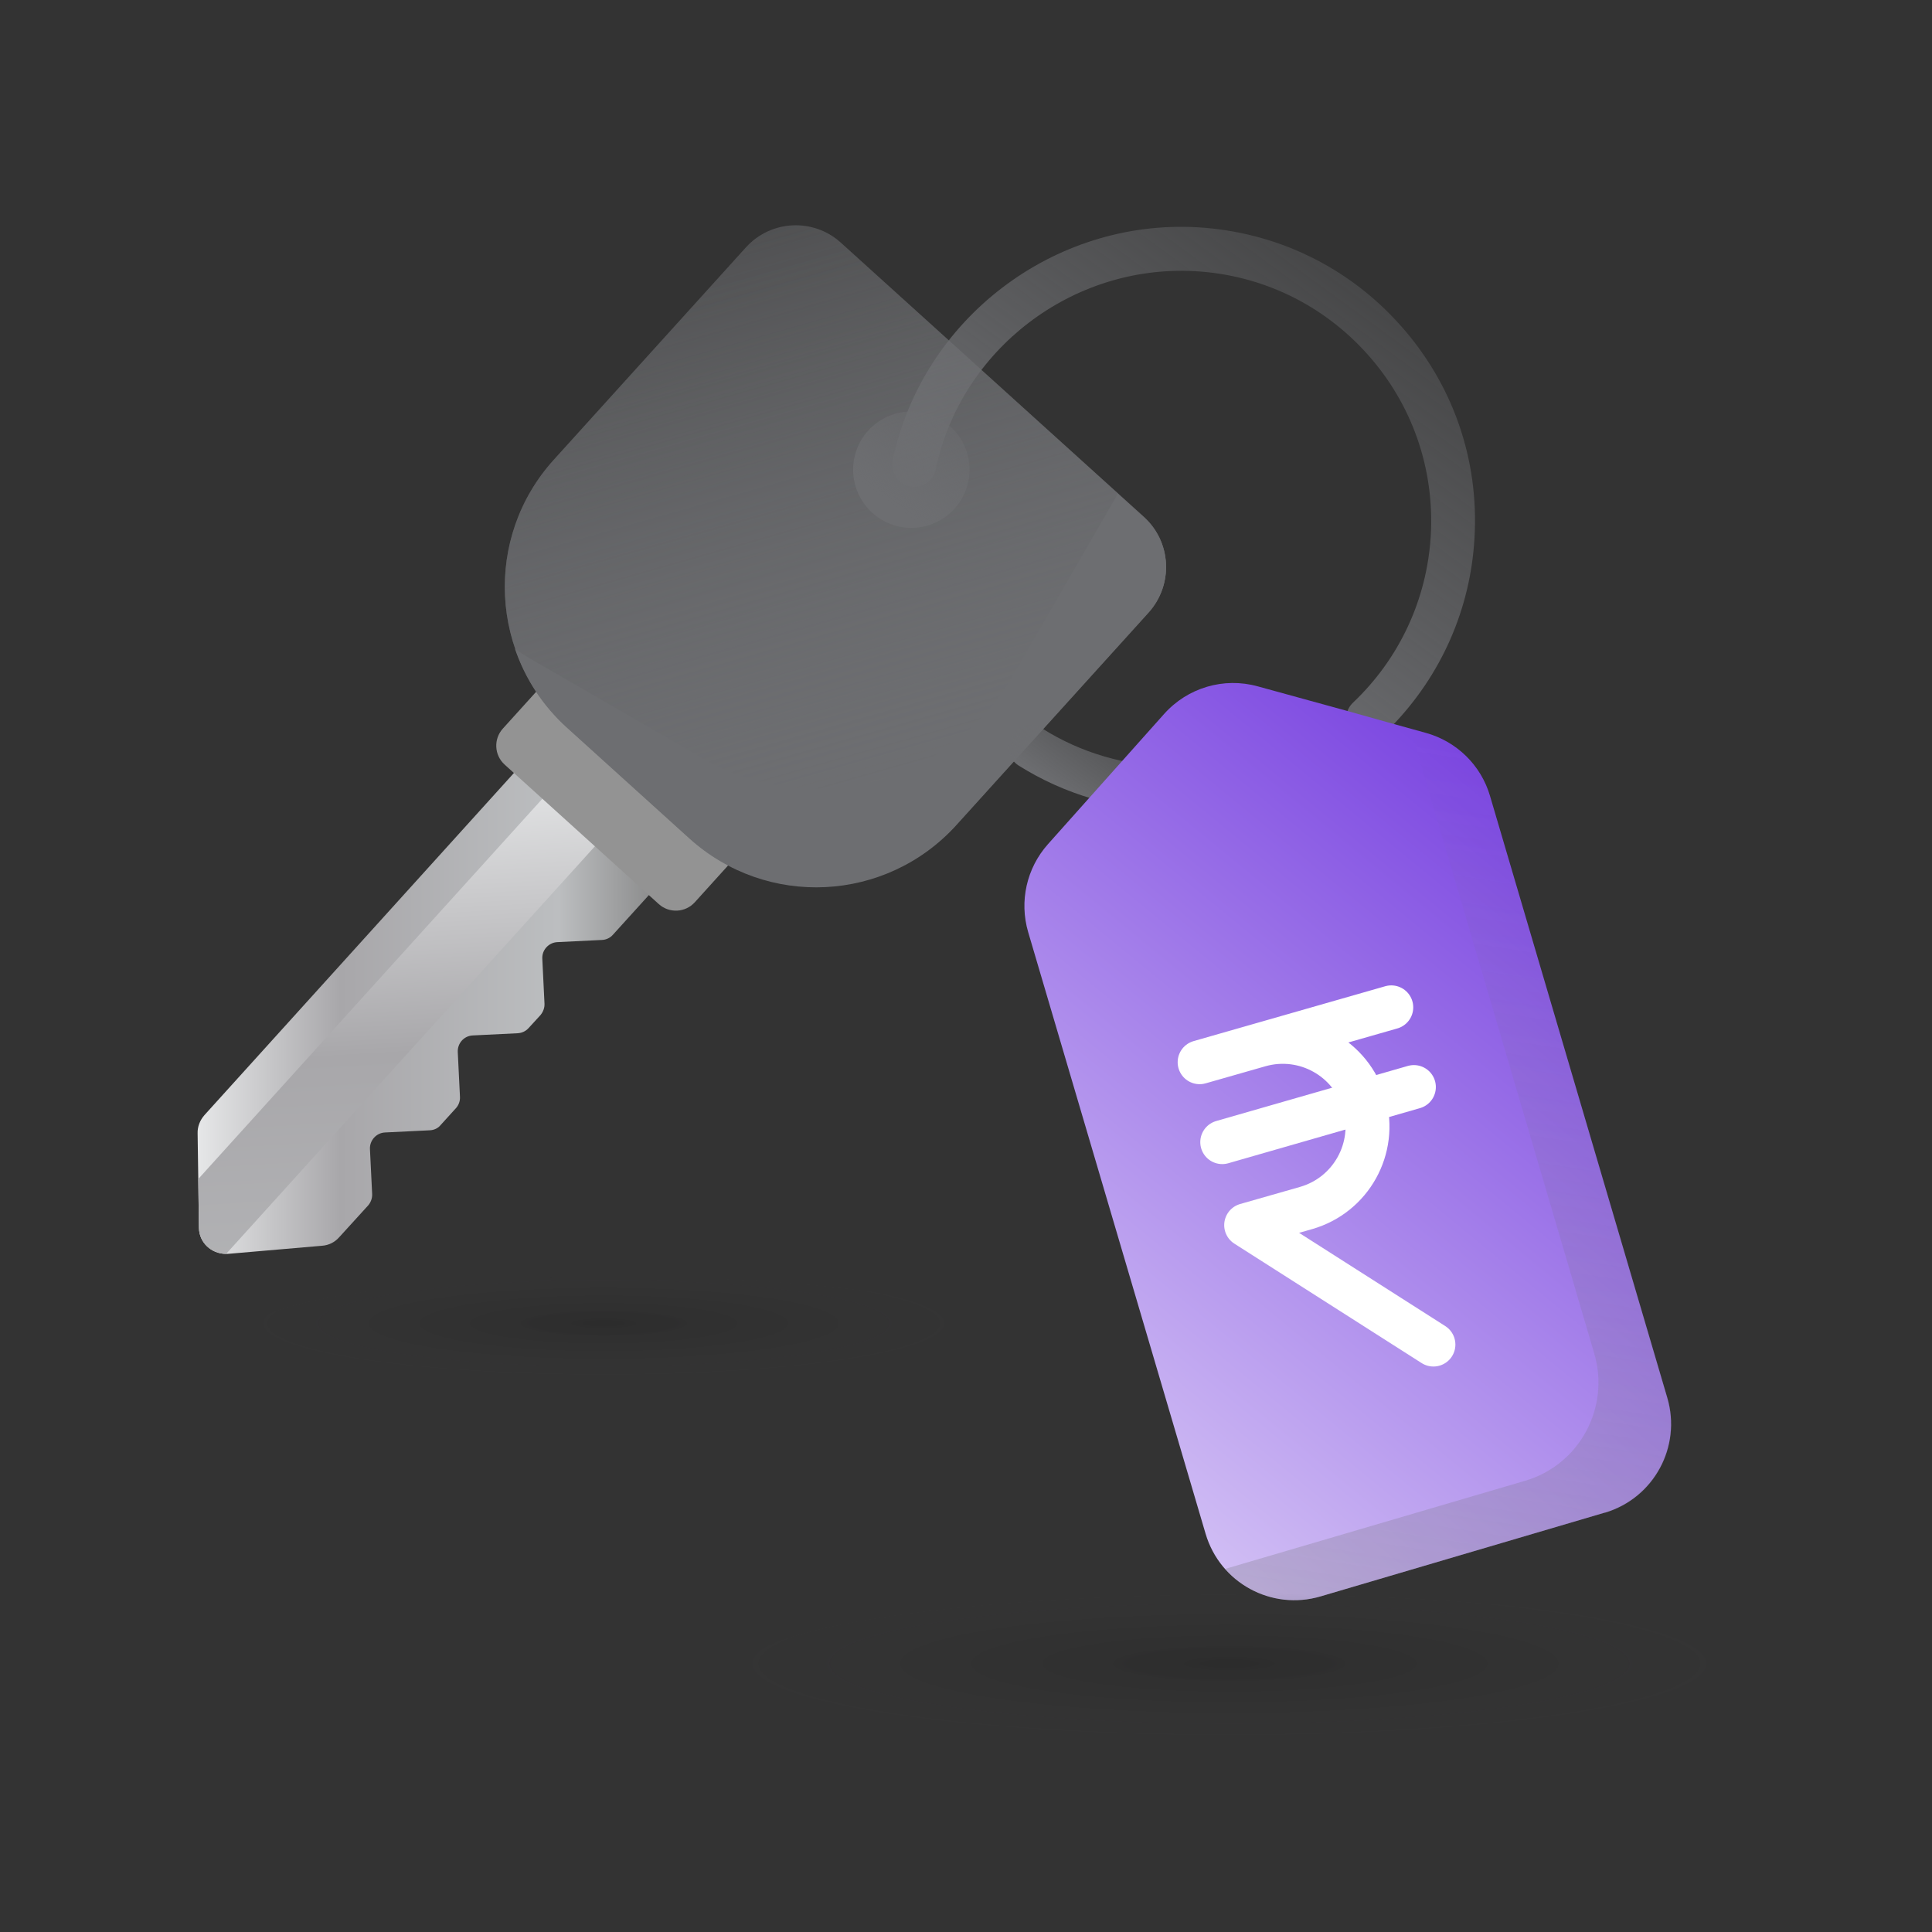
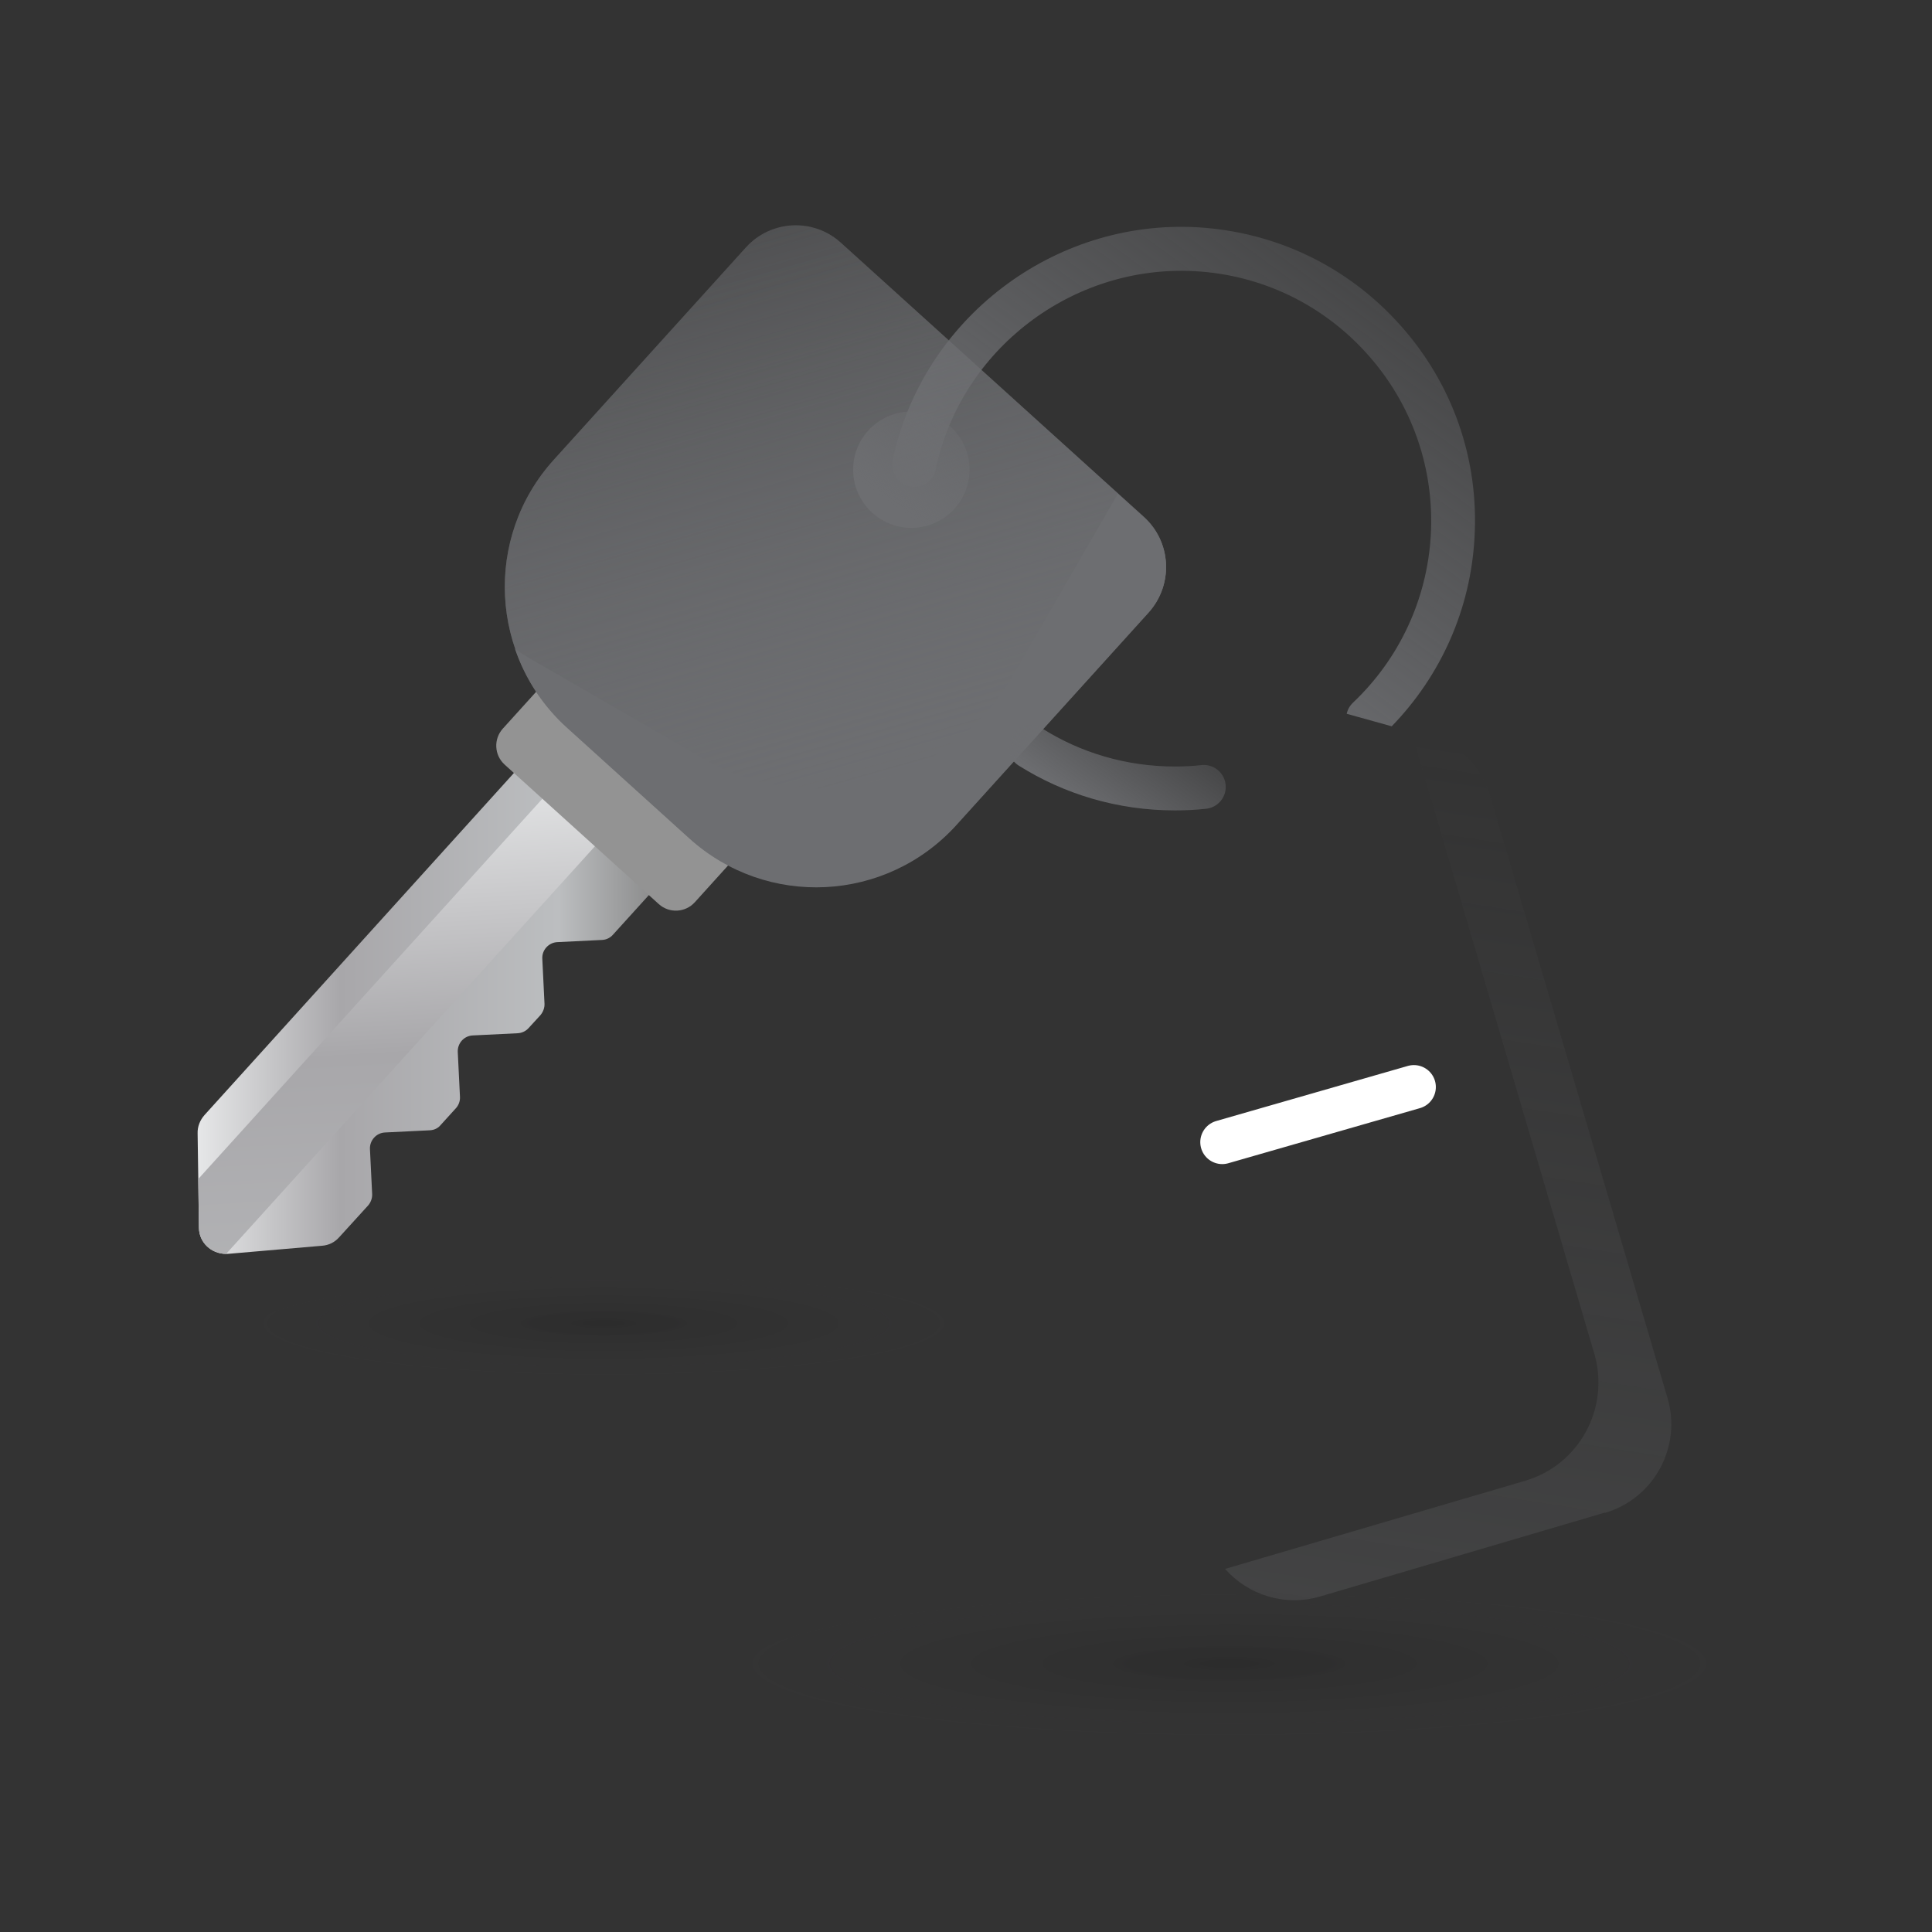
<svg xmlns="http://www.w3.org/2000/svg" width="88" height="88" viewBox="0 0 88 88" fill="none">
  <rect x="0" y="0" width="88" height="88" fill="#333333" stroke="none" />
  <path d="M67.161 24.502C66.981 27.742 65.641 30.762 63.391 33.082L61.341 32.512C61.381 32.322 61.481 32.142 61.631 32.002C63.741 30.002 65.001 27.292 65.171 24.382C65.341 21.342 64.321 18.412 62.291 16.142C60.261 13.872 57.471 12.522 54.431 12.352C48.841 12.042 43.771 15.912 42.621 21.372C42.511 21.922 41.981 22.262 41.441 22.152C40.901 22.032 40.551 21.502 40.661 20.962C42.011 14.542 47.971 9.982 54.541 10.352C58.121 10.562 61.401 12.142 63.781 14.812C66.171 17.482 67.371 20.922 67.161 24.502Z" fill="url(#paint0_linear_3369_92213)" />
  <path d="M30.631 39.583L27.921 42.573C27.801 42.713 27.621 42.803 27.431 42.813L25.381 42.913C24.991 42.933 24.681 43.273 24.701 43.663L24.801 45.713C24.811 45.903 24.741 46.083 24.621 46.233L24.071 46.833C23.941 46.973 23.771 47.053 23.571 47.063L21.531 47.163C21.131 47.183 20.831 47.523 20.851 47.923L20.951 49.963C20.961 50.153 20.891 50.343 20.761 50.483L20.071 51.243C19.951 51.393 19.771 51.473 19.581 51.483L17.531 51.583C17.141 51.603 16.831 51.943 16.851 52.343L16.951 54.383C16.961 54.573 16.891 54.763 16.771 54.903L15.451 56.353C15.251 56.583 14.971 56.723 14.661 56.743L10.371 57.113H10.301C9.631 57.113 9.071 56.603 9.061 55.923L9.031 53.703L9.001 51.623C8.991 51.313 9.111 51.023 9.311 50.793L24.481 34.023L25.781 35.193L28.171 37.363L30.631 39.583Z" fill="url(#paint1_linear_3369_92213)" />
  <path d="M28.17 37.363L10.3 57.113C9.63 57.113 9.07 56.603 9.06 55.923L9.03 53.703L25.78 35.193L28.17 37.363Z" fill="url(#paint2_linear_3369_92213)" />
  <path d="M24.982 30.875L33.732 38.792L31.646 41.098C31.216 41.572 30.482 41.609 30.007 41.18L22.985 34.826C22.511 34.397 22.474 33.662 22.903 33.188L24.99 30.881L24.982 30.875Z" fill="#939393" />
  <path d="M38.306 11.06L52.105 23.546C53.358 24.68 53.455 26.615 52.321 27.868L43.565 37.545C40.372 41.074 34.919 41.347 31.39 38.153L25.829 33.121C22.299 29.927 22.027 24.475 25.22 20.946L33.976 11.269C35.11 10.016 37.045 9.919 38.298 11.053L38.306 11.06Z" fill="url(#paint3_linear_3369_92213)" />
  <path d="M38.306 11.06L52.105 23.546C53.358 24.68 53.455 26.615 52.321 27.868L43.565 37.545C40.372 41.074 34.919 41.347 31.39 38.153L25.829 33.121C22.299 29.927 22.027 24.475 25.22 20.946L33.976 11.269C35.11 10.016 37.045 9.919 38.298 11.053L38.306 11.06Z" fill="url(#paint4_linear_3369_92213)" />
  <path d="M52.321 27.903L43.561 37.583C40.361 41.113 34.921 41.383 31.391 38.183L25.831 33.153C24.711 32.143 23.911 30.893 23.461 29.563C23.691 29.723 23.931 29.873 24.171 30.013L31.991 34.533C36.951 37.403 43.301 35.703 46.161 30.733L50.911 22.503L52.101 23.573C53.361 24.713 53.451 26.643 52.321 27.903Z" fill="url(#paint5_linear_3369_92213)" />
  <path d="M41.51 24.043C42.974 24.043 44.16 22.856 44.16 21.393C44.16 19.929 42.974 18.743 41.51 18.743C40.047 18.743 38.86 19.929 38.86 21.393C38.86 22.856 40.047 24.043 41.51 24.043Z" fill="url(#paint6_linear_3369_92213)" />
  <path d="M54.831 35.843C54.401 35.892 53.961 35.913 53.511 35.913C51.091 35.913 48.831 35.222 46.931 34.023" stroke="url(#paint7_linear_3369_92213)" stroke-width="2" stroke-linecap="round" stroke-linejoin="round" />
-   <path d="M55.501 38.083C56.76 38.083 57.781 37.062 57.781 35.803C57.781 34.543 56.76 33.523 55.501 33.523C54.242 33.523 53.221 34.543 53.221 35.803C53.221 37.062 54.242 38.083 55.501 38.083Z" fill="url(#paint8_linear_3369_92213)" />
-   <path d="M73.111 68.893L60.151 72.713C57.921 73.373 55.571 72.103 54.911 69.853L46.831 42.453C46.421 41.053 46.761 39.543 47.731 38.453L53.021 32.523C54.091 31.323 55.741 30.833 57.291 31.263L61.331 32.373L63.181 32.893L64.951 33.383C66.351 33.773 67.461 34.853 67.871 36.263L75.941 63.663C76.601 65.893 75.331 68.243 73.091 68.903L73.111 68.893Z" fill="url(#paint9_linear_3369_92213)" />
  <path d="M73.111 68.892L60.151 72.712C58.531 73.192 56.851 72.652 55.801 71.462L69.451 67.452C71.941 66.732 73.351 64.112 72.611 61.632L64.241 33.192L64.961 33.392C66.361 33.782 67.471 34.862 67.881 36.272L75.951 63.672C76.611 65.902 75.341 68.252 73.101 68.912L73.111 68.892Z" fill="url(#paint10_linear_3369_92213)" />
-   <path d="M65.291 61.243L56.761 55.803L59.491 55.023C61.541 54.433 62.721 52.303 62.141 50.253C61.551 48.203 59.421 47.023 57.371 47.603L54.641 48.383L63.371 45.883" stroke="white" stroke-width="2" stroke-linecap="round" stroke-linejoin="round" />
  <path d="M64.401 49.513L55.671 52.023" stroke="white" stroke-width="2" stroke-linecap="round" stroke-linejoin="round" />
  <path opacity="0.2" d="M56.681 79.322C69.251 79.322 79.431 77.822 79.431 75.972C79.431 74.122 69.241 72.622 56.681 72.622C44.121 72.622 33.931 74.122 33.931 75.972C33.931 77.822 44.121 79.322 56.681 79.322Z" fill="url(#paint11_radial_3369_92213)" />
  <path opacity="0.2" d="M28.171 63.122C37.461 63.122 44.991 62.012 44.991 60.642C44.991 59.272 37.461 58.162 28.171 58.162C18.881 58.162 11.351 59.272 11.351 60.642C11.351 62.012 18.881 63.122 28.171 63.122Z" fill="url(#paint12_radial_3369_92213)" />
  <defs>
    <linearGradient id="paint0_linear_3369_92213" x1="61.691" y1="12.922" x2="50.191" y2="28.662" gradientUnits="userSpaceOnUse">
      <stop stop-color="#6D6E71" stop-opacity="0.35" />
      <stop offset="1" stop-color="#6D6E71" />
    </linearGradient>
    <linearGradient id="paint1_linear_3369_92213" x1="9.001" y1="45.573" x2="30.631" y2="45.573" gradientUnits="userSpaceOnUse">
      <stop stop-color="#E6E7E8" />
      <stop offset="0.3" stop-color="#A8A7AA" />
      <stop offset="0.76" stop-color="#BCBEC0" />
      <stop offset="1" stop-color="#828282" />
    </linearGradient>
    <linearGradient id="paint2_linear_3369_92213" x1="17.94" y1="35.243" x2="20.46" y2="77.623" gradientUnits="userSpaceOnUse">
      <stop stop-color="#E6E7E8" />
      <stop offset="0.3" stop-color="#A8A7AA" />
      <stop offset="0.76" stop-color="#BCBEC0" />
      <stop offset="1" stop-color="#828282" />
    </linearGradient>
    <linearGradient id="paint3_linear_3369_92213" x1="30.475" y1="0.005" x2="40.765" y2="36.185" gradientUnits="userSpaceOnUse">
      <stop stop-color="#6D6E71" stop-opacity="0" />
      <stop offset="1" stop-color="#6D6E71" />
    </linearGradient>
    <linearGradient id="paint4_linear_3369_92213" x1="30.475" y1="0.005" x2="40.765" y2="36.185" gradientUnits="userSpaceOnUse">
      <stop stop-color="#6D6E71" stop-opacity="0" />
      <stop offset="1" stop-color="#6D6E71" />
    </linearGradient>
    <linearGradient id="paint5_linear_3369_92213" x1="49.671" y1="42.133" x2="39.511" y2="29.133" gradientUnits="userSpaceOnUse">
      <stop stop-color="#6D6E71" />
      <stop offset="1" stop-color="#6D6E71" />
    </linearGradient>
    <linearGradient id="paint6_linear_3369_92213" x1="45.02" y1="16.593" x2="40.45" y2="22.833" gradientUnits="userSpaceOnUse">
      <stop stop-color="#6D6E71" stop-opacity="0" />
      <stop offset="1" stop-color="#6D6E71" />
    </linearGradient>
    <linearGradient id="paint7_linear_3369_92213" x1="52.411" y1="32.843" x2="49.341" y2="37.032" gradientUnits="userSpaceOnUse">
      <stop stop-color="#6D6E71" stop-opacity="0.35" />
      <stop offset="1" stop-color="#6D6E71" />
    </linearGradient>
    <linearGradient id="paint8_linear_3369_92213" x1="31.241" y1="62.922" x2="85.241" y2="2.582" gradientUnits="userSpaceOnUse">
      <stop stop-color="#6D6E71" stop-opacity="0" />
      <stop offset="1" stop-color="#6D6E71" />
    </linearGradient>
    <linearGradient id="paint9_linear_3369_92213" x1="72.721" y1="39.293" x2="50.081" y2="66.833" gradientUnits="userSpaceOnUse">
      <stop stop-color="#7C47E1" />
      <stop offset="1" stop-color="#D0BDF4" />
    </linearGradient>
    <linearGradient id="paint10_linear_3369_92213" x1="71.241" y1="34.382" x2="64.331" y2="78.842" gradientUnits="userSpaceOnUse">
      <stop stop-color="#6D6E71" stop-opacity="0" />
      <stop offset="1" stop-color="#6D6E71" stop-opacity="0.3" />
    </linearGradient>
    <radialGradient id="paint11_radial_3369_92213" cx="0" cy="0" r="1" gradientUnits="userSpaceOnUse" gradientTransform="translate(56.001 75.772) scale(23 3.466)">
      <stop stop-opacity="0.7" />
      <stop offset="1" stop-color="#414042" stop-opacity="0" />
    </radialGradient>
    <radialGradient id="paint12_radial_3369_92213" cx="0" cy="0" r="1" gradientUnits="userSpaceOnUse" gradientTransform="translate(27.5 60.273) scale(16.5 2.487)">
      <stop stop-opacity="0.7" />
      <stop offset="1" stop-color="#414042" stop-opacity="0" />
    </radialGradient>
  </defs>
</svg>